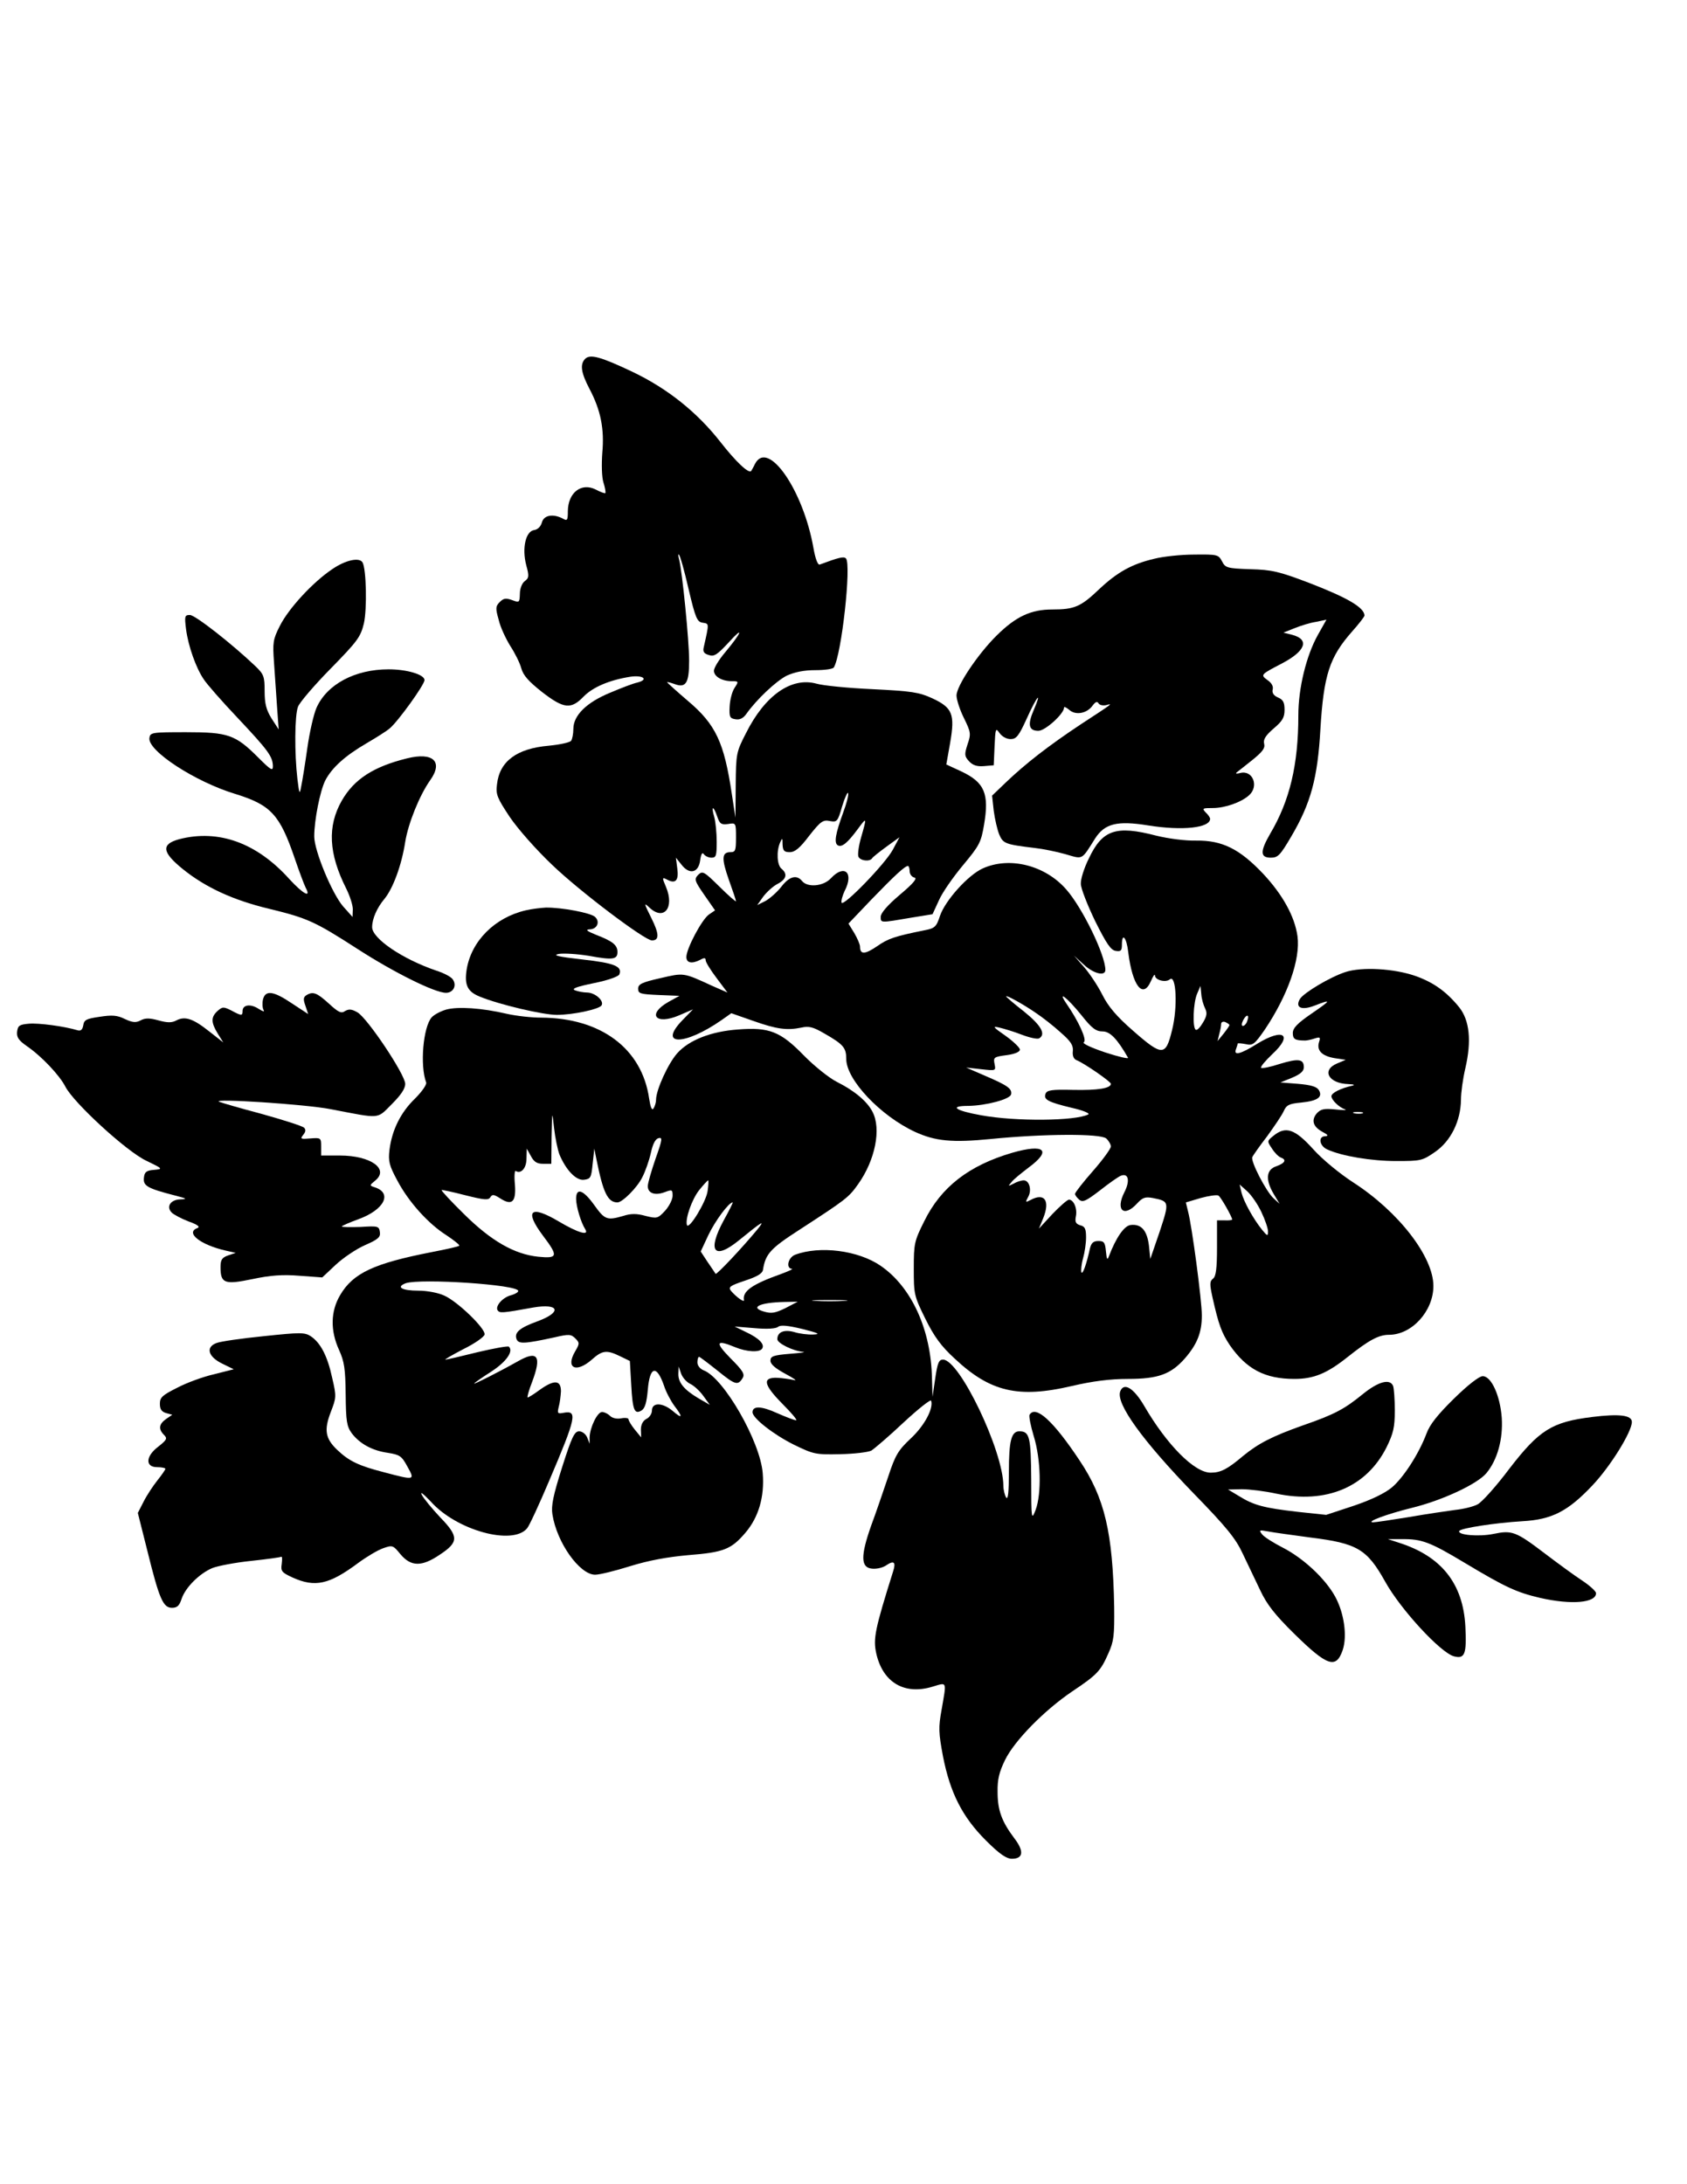
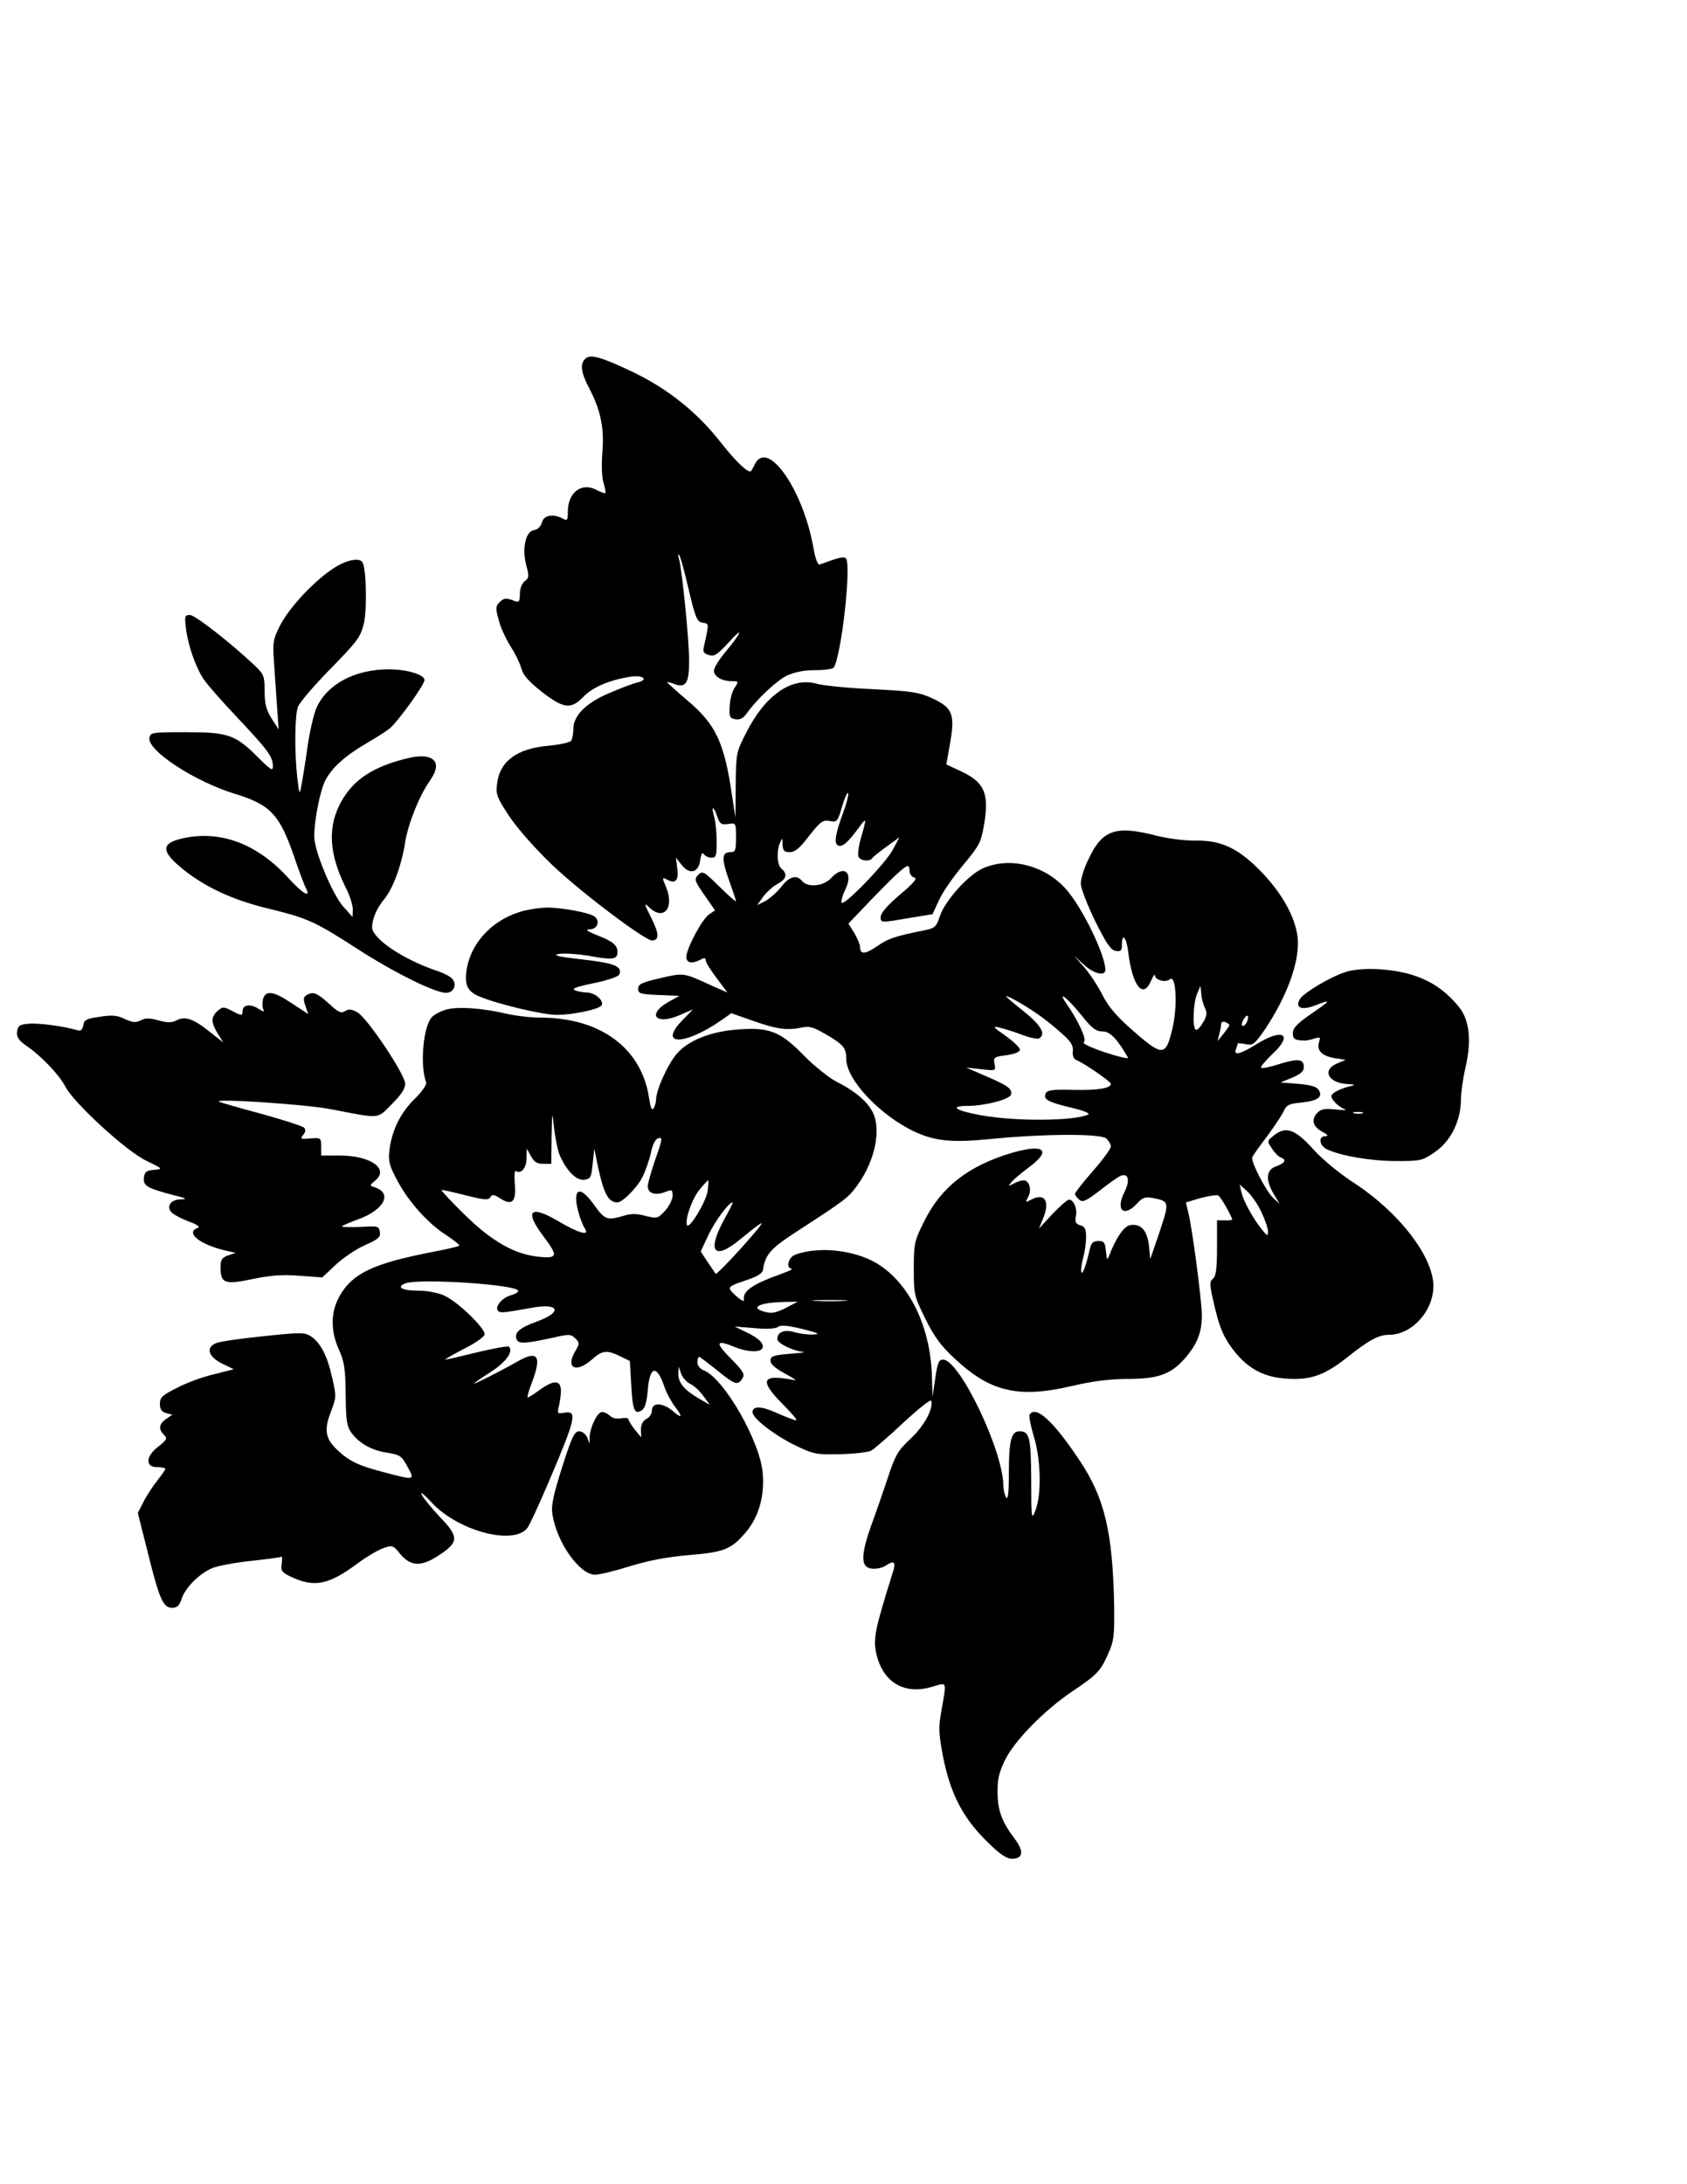
<svg xmlns="http://www.w3.org/2000/svg" version="1.0" width="612px" height="792px" viewBox="0 0 612 792" preserveAspectRatio="xMidYMid meet">
  <g transform="translate(0,792) scale(0.1,-0.1)" fill="#000000" stroke="none">
    <path d="M2123 6619 c-20 -20 -15 -51 16 -110 40 -76 54 -144 46 -231 -3 -42 -2 -88 4 -107 6 -19 9 -36 7 -39 -2 -2 -18 4 -35 13 -52 26 -100 -11 -101 -78 0 -34 -2 -37 -19 -27 -35 18 -68 12 -75 -14 -4 -15 -15 -26 -28 -28 -31 -4 -45 -66 -29 -127 11 -40 10 -47 -5 -58 -10 -7 -18 -27 -18 -46 -1 -32 -2 -33 -28 -23 -23 8 -31 7 -45 -7 -15 -15 -16 -22 -4 -64 6 -27 26 -69 42 -95 17 -26 35 -62 40 -81 7 -26 27 -48 75 -86 80 -62 106 -64 152 -16 34 34 93 59 168 71 47 7 69 -10 26 -21 -15 -3 -59 -20 -99 -37 -85 -35 -133 -82 -133 -131 0 -18 -4 -37 -8 -43 -4 -6 -40 -14 -81 -18 -117 -10 -179 -57 -188 -140 -5 -37 1 -50 46 -118 29 -43 96 -119 154 -174 101 -97 336 -274 362 -274 27 0 27 23 -2 81 -27 54 -28 58 -7 38 52 -49 92 -1 60 75 -15 35 -14 36 5 26 30 -16 42 -2 36 41 l-5 39 20 -25 c29 -38 62 -30 68 15 3 23 8 31 13 23 5 -7 17 -13 28 -13 17 0 19 7 19 58 0 31 -4 72 -9 90 -12 41 -3 42 11 1 9 -27 15 -30 39 -27 29 5 29 4 29 -49 0 -47 -2 -53 -20 -53 -32 0 -33 -23 -6 -100 14 -39 26 -74 26 -78 0 -3 -27 20 -60 53 -56 55 -61 58 -77 43 -15 -16 -14 -21 22 -73 l39 -56 -22 -15 c-26 -18 -82 -124 -82 -154 0 -22 20 -26 51 -10 14 8 19 7 19 -2 0 -7 18 -36 40 -65 l39 -52 -57 25 c-104 48 -101 47 -187 27 -67 -15 -80 -22 -80 -38 0 -18 8 -20 75 -23 l75 -3 -40 -22 c-79 -45 -47 -85 38 -49 l51 22 -37 -38 c-93 -95 6 -95 142 0 l34 24 80 -28 c85 -30 122 -35 175 -24 26 6 42 2 80 -20 72 -41 82 -53 82 -94 0 -75 124 -206 249 -264 74 -34 135 -40 276 -26 192 19 396 20 418 2 9 -8 17 -22 17 -29 0 -8 -29 -48 -65 -89 -36 -41 -65 -78 -65 -83 0 -5 7 -14 15 -21 13 -11 25 -5 76 34 33 26 67 50 76 53 27 10 33 -19 12 -60 -33 -65 -2 -93 46 -41 20 22 30 25 57 20 60 -12 61 -13 25 -122 l-34 -99 -5 49 c-7 55 -28 79 -67 74 -23 -3 -53 -47 -78 -113 -6 -16 -8 -12 -11 18 -3 32 -7 37 -27 37 -19 0 -26 -7 -31 -27 -12 -56 -27 -98 -31 -86 -2 6 0 29 6 50 6 21 11 55 11 76 0 31 -4 40 -21 44 -16 5 -20 12 -16 32 6 29 -8 61 -25 61 -6 0 -33 -24 -60 -52 l-49 -53 16 39 c25 63 4 92 -46 65 -19 -10 -20 -9 -9 11 14 25 4 60 -16 60 -9 0 -25 -5 -37 -12 -20 -10 -21 -10 -8 5 7 10 36 33 62 53 86 63 59 88 -59 54 -157 -46 -258 -124 -319 -248 -36 -72 -38 -81 -38 -172 0 -93 1 -99 42 -182 32 -65 58 -100 106 -144 129 -121 231 -145 424 -100 77 18 140 26 205 26 110 0 156 17 207 75 44 51 61 93 61 155 0 55 -36 325 -50 377 l-8 33 54 16 c29 8 58 12 64 9 9 -5 50 -78 50 -87 0 -2 -12 -4 -27 -3 l-28 0 0 -100 c0 -75 -4 -103 -14 -111 -13 -10 -13 -20 -2 -70 22 -98 33 -127 62 -171 61 -88 128 -123 235 -123 70 0 118 20 191 78 78 62 114 82 152 82 83 0 161 86 161 177 0 106 -126 269 -290 375 -48 31 -112 83 -146 121 -67 74 -100 85 -145 48 -22 -18 -23 -19 -5 -45 9 -15 24 -30 32 -33 22 -8 17 -20 -16 -32 -37 -12 -40 -49 -9 -101 l21 -35 -22 20 c-27 25 -83 133 -77 149 3 7 27 41 54 76 26 36 54 77 60 91 10 22 19 27 63 31 60 6 80 20 64 46 -8 12 -29 18 -75 22 l-64 5 42 17 c31 13 43 24 43 38 0 30 -19 33 -88 12 -33 -11 -64 -17 -67 -14 -3 4 15 25 40 49 77 71 42 97 -53 39 -62 -39 -88 -45 -78 -20 3 9 6 17 6 20 0 2 13 1 29 -2 26 -6 32 -1 69 52 84 125 130 256 119 339 -10 72 -54 151 -124 226 -86 91 -149 122 -243 121 -40 -1 -101 7 -146 18 -146 38 -195 21 -244 -83 -17 -34 -30 -75 -29 -92 0 -16 24 -77 52 -135 41 -82 57 -106 75 -108 18 -3 22 1 22 22 0 47 17 27 23 -27 15 -121 53 -171 82 -105 8 18 14 28 15 21 0 -17 39 -27 54 -14 23 19 29 -101 8 -184 -23 -95 -35 -96 -141 -3 -61 53 -91 89 -112 131 -16 32 -46 77 -66 100 l-37 42 35 -32 c36 -34 79 -44 79 -20 0 54 -83 225 -142 292 -77 88 -206 120 -303 76 -53 -24 -136 -116 -155 -172 -13 -40 -19 -45 -55 -52 -109 -22 -133 -30 -173 -58 -44 -30 -62 -31 -62 -2 0 9 -10 31 -21 50 l-21 34 83 87 c85 88 122 122 133 122 3 0 6 -9 6 -19 0 -11 8 -21 17 -23 12 -2 -2 -20 -52 -62 -45 -38 -70 -67 -70 -80 0 -23 -3 -23 114 -3 l74 12 23 50 c12 28 52 85 87 127 60 72 66 83 77 148 19 112 2 153 -83 193 l-54 25 14 79 c18 104 8 127 -65 161 -48 22 -75 26 -216 33 -89 4 -180 13 -204 20 -91 25 -187 -42 -256 -180 -35 -68 -36 -74 -37 -188 l-1 -118 -13 85 c-28 188 -58 253 -160 339 -41 35 -75 66 -75 67 0 2 12 -1 26 -6 42 -16 54 2 54 84 0 74 -25 323 -36 366 -4 14 -4 22 -1 19 4 -3 20 -59 35 -125 25 -106 31 -119 51 -122 24 -4 24 0 4 -89 -4 -16 1 -23 18 -28 20 -7 31 1 73 46 56 62 48 37 -13 -36 -23 -27 -41 -57 -41 -67 0 -21 29 -38 65 -38 25 0 25 -1 10 -24 -9 -13 -17 -44 -18 -68 -2 -38 1 -43 21 -46 16 -3 29 4 40 20 37 52 107 118 146 138 29 13 62 20 104 20 33 0 64 4 67 10 28 46 64 372 44 395 -8 8 -25 4 -95 -22 -7 -3 -16 20 -23 60 -37 210 -165 395 -212 305 -6 -13 -13 -24 -14 -26 -9 -10 -55 33 -112 106 -84 107 -191 193 -319 254 -114 54 -153 65 -171 47z m936 -1645 c-28 -77 -34 -110 -20 -119 15 -9 36 9 73 59 33 45 33 43 12 -30 -9 -31 -13 -62 -10 -70 6 -15 41 -20 50 -6 2 4 26 23 52 42 l47 34 -24 -45 c-28 -52 -181 -209 -186 -192 -2 6 3 25 11 42 35 67 -1 99 -50 46 -27 -29 -84 -34 -104 -10 -20 25 -47 17 -76 -21 -15 -19 -41 -42 -57 -51 l-30 -15 22 31 c13 17 36 38 52 46 32 17 37 36 14 55 -16 13 -19 63 -5 95 8 18 9 17 9 -7 1 -23 6 -28 26 -28 19 0 37 15 71 60 41 52 50 58 74 53 27 -5 29 -2 45 53 10 33 20 54 22 48 2 -7 -6 -38 -18 -70z m1313 -711 c8 -16 6 -28 -8 -51 -10 -17 -21 -29 -26 -26 -13 8 -9 100 5 131 l12 28 3 -30 c1 -17 8 -40 14 -52z m-614 -16 c24 -16 65 -48 90 -71 37 -32 46 -47 44 -67 -2 -17 3 -29 13 -33 28 -11 125 -78 125 -86 0 -16 -46 -24 -138 -22 -77 2 -94 -1 -99 -14 -8 -21 8 -30 95 -51 40 -9 67 -20 60 -24 -47 -24 -263 -26 -389 -3 -95 17 -117 34 -46 34 64 1 152 24 155 42 4 20 -12 32 -94 67 l-69 30 54 -6 c54 -6 54 -6 49 19 -5 24 -2 26 44 32 30 4 48 12 48 20 0 7 -24 30 -52 50 -46 32 -49 36 -23 30 17 -4 54 -15 82 -26 29 -11 57 -17 63 -13 25 15 7 47 -55 97 -36 28 -65 53 -65 55 0 6 63 -29 108 -60z m165 -8 c38 -48 53 -59 77 -59 27 0 53 -27 92 -95 4 -6 -34 3 -83 19 -53 18 -85 33 -77 37 12 8 -19 76 -64 141 -34 50 5 19 55 -43z m601 -23 c-3 -9 -10 -16 -15 -16 -6 0 -5 9 1 21 13 24 24 20 14 -5z m-64 -13 c0 -3 -10 -17 -21 -31 l-22 -27 6 25 c4 14 7 30 7 37 0 7 7 10 15 7 8 -4 15 -8 15 -11z m116 -678 c13 -27 24 -59 24 -70 0 -18 -2 -18 -21 5 -33 41 -67 103 -75 135 l-7 30 28 -25 c15 -14 38 -47 51 -75z" />
-     <path d="M4188 5894 c-82 -19 -135 -49 -200 -110 -67 -64 -90 -74 -170 -74 -78 0 -132 -25 -202 -94 -68 -67 -146 -183 -146 -218 0 -15 12 -52 27 -82 25 -51 26 -57 13 -95 -12 -37 -11 -43 5 -61 14 -15 29 -20 54 -18 l36 3 3 69 c3 65 4 68 18 48 9 -13 26 -22 40 -22 21 0 30 11 59 75 36 80 57 105 25 30 -23 -53 -18 -75 17 -75 25 0 93 62 93 84 0 5 8 1 19 -8 23 -21 65 -13 85 16 10 13 16 16 21 8 4 -7 16 -9 27 -7 26 7 29 9 -92 -70 -116 -77 -200 -142 -273 -212 l-48 -46 6 -55 c4 -30 13 -69 20 -86 14 -33 22 -36 130 -49 28 -3 77 -13 109 -22 66 -19 58 -24 109 57 35 54 80 65 192 47 125 -20 225 -9 225 24 0 4 -7 15 -16 23 -14 15 -12 16 26 16 44 0 104 21 132 47 36 33 12 92 -33 80 -12 -3 -18 -3 -13 2 5 4 31 24 57 45 37 30 47 43 43 59 -4 15 5 30 34 55 32 27 40 40 40 68 0 27 -5 37 -24 45 -16 7 -22 17 -19 29 3 11 -4 24 -19 34 -26 19 -25 20 52 60 86 45 102 87 38 104 l-32 8 40 16 c22 9 57 20 78 23 l38 8 -31 -55 c-42 -75 -71 -193 -71 -292 0 -179 -31 -309 -102 -429 -37 -64 -37 -87 2 -87 26 0 34 8 75 78 70 119 95 210 105 387 12 198 33 262 115 355 25 28 45 54 45 58 -1 29 -60 64 -200 118 -110 42 -136 48 -215 50 -84 3 -90 5 -102 29 -13 24 -17 25 -101 24 -48 0 -113 -7 -144 -15z" />
    <path d="M1205 5856 c-70 -47 -158 -142 -190 -206 -25 -49 -26 -60 -21 -132 3 -43 8 -115 11 -160 l6 -83 -26 40 c-19 31 -25 53 -25 99 0 53 -3 61 -33 90 -85 81 -219 186 -238 186 -19 0 -20 -4 -14 -52 8 -61 36 -140 64 -181 10 -16 65 -79 122 -139 113 -120 128 -141 129 -176 0 -19 -7 -15 -53 31 -83 83 -109 92 -262 92 -125 0 -130 -1 -133 -21 -7 -46 166 -159 312 -203 129 -40 161 -75 215 -233 16 -47 34 -95 40 -107 21 -39 -9 -23 -58 30 -119 133 -258 183 -401 146 -66 -18 -63 -47 14 -109 82 -66 182 -112 311 -143 140 -34 167 -46 322 -146 130 -84 280 -159 321 -159 26 0 40 26 25 48 -5 9 -31 23 -59 32 -124 42 -234 117 -234 158 0 31 18 71 45 103 31 38 62 122 75 206 11 68 52 169 90 223 49 68 12 104 -84 80 -121 -30 -191 -75 -236 -153 -53 -93 -48 -192 16 -319 13 -26 24 -60 24 -75 l-1 -28 -34 38 c-40 46 -105 202 -105 254 0 59 21 165 40 203 24 46 71 89 150 135 36 21 74 45 84 54 30 25 126 158 126 175 0 20 -64 39 -130 39 -122 0 -224 -54 -262 -140 -10 -23 -25 -88 -33 -145 -8 -57 -18 -119 -22 -138 -6 -33 -7 -31 -14 25 -11 94 -10 231 2 262 5 15 59 78 118 138 98 100 109 115 121 164 12 52 9 199 -5 222 -12 19 -62 8 -110 -25z" />
    <path d="M1907 4619 c-112 -26 -197 -111 -214 -214 -9 -57 3 -81 48 -99 71 -29 229 -66 279 -66 58 0 152 20 162 34 11 16 -22 46 -51 47 -14 0 -35 4 -45 8 -14 6 5 13 68 26 50 10 90 24 93 32 11 29 -18 41 -135 54 -88 10 -109 15 -85 20 18 3 67 0 110 -7 87 -16 103 -13 103 14 0 25 -17 39 -77 62 -32 13 -41 19 -25 20 28 0 40 27 21 45 -15 15 -123 35 -179 34 -19 -1 -52 -5 -73 -10z" />
    <path d="M4880 4395 c-55 -18 -149 -74 -164 -97 -19 -32 6 -43 54 -24 62 24 60 20 -13 -30 -51 -35 -67 -52 -67 -70 0 -22 8 -27 45 -27 6 0 21 3 33 7 21 7 23 5 17 -13 -9 -30 10 -50 57 -58 l40 -6 -31 -13 c-58 -24 -32 -73 41 -75 20 -1 25 -3 13 -6 -41 -9 -75 -26 -75 -38 0 -13 27 -40 50 -48 8 -3 -7 -3 -35 0 -41 4 -53 2 -68 -14 -21 -25 -14 -49 22 -68 19 -10 21 -14 9 -15 -27 0 -22 -35 7 -48 52 -24 160 -42 250 -42 89 0 95 1 141 33 57 39 93 112 94 189 0 26 7 77 16 115 23 99 15 173 -22 220 -46 57 -94 91 -159 114 -77 27 -195 34 -255 14z m63 -512 c-7 -2 -21 -2 -30 0 -10 3 -4 5 12 5 17 0 24 -2 18 -5z" />
    <path d="M954 4296 c-3 -14 -2 -31 2 -38 5 -8 -2 -6 -18 4 -29 19 -58 15 -58 -8 0 -18 -4 -18 -41 2 -28 14 -32 14 -50 -2 -24 -22 -24 -41 1 -82 l20 -32 -51 40 c-59 47 -88 56 -119 40 -17 -9 -32 -9 -65 0 -33 9 -48 9 -65 0 -17 -9 -29 -8 -57 5 -28 14 -47 15 -92 8 -48 -7 -56 -11 -59 -31 -3 -16 -9 -21 -20 -18 -50 15 -142 27 -177 24 -35 -3 -40 -7 -43 -29 -2 -20 5 -31 35 -52 54 -37 119 -106 140 -147 30 -59 223 -236 294 -269 60 -29 61 -30 28 -33 -28 -2 -35 -8 -37 -29 -3 -29 12 -38 113 -64 43 -11 46 -13 19 -14 -36 -1 -52 -27 -31 -48 7 -7 35 -22 61 -32 34 -12 43 -20 32 -24 -45 -17 11 -61 104 -82 l35 -8 -27 -9 c-23 -8 -28 -16 -28 -43 0 -59 15 -64 116 -43 66 14 110 17 171 12 l82 -6 49 46 c27 25 74 57 106 71 48 21 57 29 54 48 -3 21 -7 22 -70 18 -38 -1 -68 -1 -68 2 0 2 27 14 60 26 94 34 125 95 59 116 -19 6 -19 7 2 24 52 42 -16 91 -128 91 l-68 0 0 33 c0 31 -1 32 -39 29 -35 -3 -38 -2 -26 13 9 11 10 19 3 26 -6 6 -75 28 -154 50 -79 21 -148 41 -154 44 -30 13 314 -9 405 -27 183 -35 166 -37 221 18 33 33 49 56 49 74 0 33 -136 237 -173 259 -21 12 -31 13 -45 5 -14 -10 -24 -5 -59 27 -44 40 -58 45 -82 30 -11 -7 -11 -16 -3 -38 l10 -30 -58 38 c-68 46 -97 50 -106 15z" />
    <path d="M1618 4259 c-20 -6 -43 -18 -52 -28 -31 -35 -43 -175 -20 -236 3 -7 -15 -33 -40 -58 -53 -51 -84 -115 -93 -186 -5 -42 -1 -57 28 -111 41 -78 113 -158 180 -200 27 -18 48 -35 45 -37 -2 -3 -47 -13 -99 -23 -210 -41 -286 -76 -333 -156 -35 -59 -36 -129 -4 -199 19 -42 23 -68 24 -162 1 -97 4 -115 22 -140 29 -38 74 -63 131 -71 43 -7 50 -11 71 -50 28 -50 27 -50 -83 -21 -94 24 -129 41 -172 82 -43 41 -48 72 -23 137 20 52 21 56 5 124 -17 79 -42 127 -78 151 -22 14 -38 14 -170 0 -80 -8 -157 -19 -172 -25 -40 -15 -30 -50 22 -75 l41 -20 -71 -18 c-40 -9 -100 -31 -134 -49 -54 -27 -63 -35 -63 -58 0 -20 6 -29 23 -34 l22 -6 -22 -15 c-27 -19 -29 -37 -8 -58 13 -13 10 -18 -20 -42 -47 -35 -49 -75 -5 -75 17 0 30 -3 30 -6 0 -3 -13 -22 -29 -42 -16 -20 -39 -55 -50 -77 l-21 -41 35 -139 c43 -174 57 -205 89 -205 19 0 27 8 35 33 14 41 64 91 111 111 20 8 83 20 140 26 57 6 107 13 110 15 4 2 4 -9 2 -26 -4 -26 0 -31 39 -49 82 -37 133 -26 239 53 30 22 70 46 90 53 34 12 36 11 63 -22 38 -45 77 -46 143 -1 68 45 69 65 1 135 -29 31 -60 68 -67 82 -7 14 7 2 33 -25 93 -104 296 -160 349 -97 8 9 44 87 80 172 99 232 104 257 52 247 -21 -4 -23 -2 -17 22 4 14 7 39 8 56 0 41 -24 43 -76 6 -23 -17 -44 -30 -45 -28 -2 2 5 27 16 55 36 95 21 117 -51 76 -73 -41 -159 -84 -159 -81 0 2 27 21 60 42 56 36 84 75 66 92 -3 3 -54 -6 -113 -20 -60 -15 -112 -27 -117 -27 -5 0 25 17 65 38 41 20 75 44 77 53 4 21 -97 119 -146 141 -21 10 -62 18 -94 18 -60 0 -83 13 -46 27 54 18 408 -5 408 -28 0 -5 -11 -11 -24 -15 -31 -7 -60 -39 -51 -55 8 -11 14 -11 130 10 94 16 105 -17 15 -50 -66 -24 -85 -41 -76 -65 7 -18 29 -17 139 7 51 12 59 11 74 -4 16 -16 16 -19 -1 -48 -35 -60 4 -79 61 -29 38 34 54 36 103 12 l35 -17 5 -87 c5 -93 12 -108 38 -92 12 8 18 29 22 74 7 86 32 93 59 15 7 -22 24 -54 37 -72 33 -43 30 -50 -7 -18 -37 30 -74 30 -74 0 0 -11 -9 -25 -20 -30 -13 -7 -20 -21 -20 -39 l1 -28 -23 28 c-13 16 -23 33 -23 38 0 4 -12 6 -27 3 -16 -3 -32 1 -40 9 -8 8 -21 14 -29 14 -17 0 -44 -56 -45 -92 l0 -23 -9 23 c-5 12 -18 22 -29 22 -17 0 -27 -21 -62 -131 -32 -101 -40 -139 -35 -170 16 -103 99 -219 155 -219 16 0 73 14 127 31 68 21 134 33 211 40 128 10 156 21 207 81 48 56 70 131 63 216 -9 115 -141 345 -214 373 -13 5 -23 17 -23 29 0 11 3 20 6 20 3 0 33 -23 67 -50 64 -52 74 -55 91 -27 9 14 1 27 -44 72 -57 58 -53 69 17 40 41 -17 89 -20 98 -5 10 16 -12 38 -59 60 l-41 20 73 -6 c45 -4 77 -2 85 5 9 7 34 5 88 -8 59 -15 67 -19 39 -20 -19 -1 -51 3 -69 9 -37 10 -61 0 -61 -26 0 -15 58 -43 94 -46 11 -1 -10 -4 -49 -7 -60 -5 -70 -9 -70 -25 0 -13 18 -28 55 -48 30 -16 44 -26 30 -22 -14 3 -41 7 -60 8 -56 2 -50 -25 18 -94 33 -33 56 -60 50 -60 -6 0 -37 12 -69 26 -57 26 -89 27 -89 3 0 -21 75 -80 149 -117 72 -35 79 -37 168 -35 51 1 102 7 114 13 11 7 64 52 117 102 53 49 98 85 100 79 9 -28 -24 -90 -73 -136 -47 -44 -57 -61 -83 -140 -17 -50 -44 -130 -62 -178 -38 -108 -38 -151 3 -155 16 -2 39 3 52 12 28 19 36 12 25 -22 -66 -210 -73 -244 -61 -298 24 -105 102 -151 204 -120 54 16 51 22 33 -83 -12 -65 -11 -84 5 -170 26 -132 70 -219 155 -304 50 -50 75 -67 95 -67 41 0 45 27 9 74 -46 61 -61 102 -61 168 -1 45 6 73 27 116 34 70 142 180 244 249 90 60 103 74 131 138 20 44 22 65 21 168 -5 270 -34 395 -126 532 -95 143 -159 201 -181 165 -3 -5 4 -40 15 -77 26 -83 29 -209 7 -268 -15 -39 -16 -35 -16 110 -1 155 -6 175 -43 175 -29 0 -38 -34 -38 -147 0 -73 -3 -103 -10 -93 -5 8 -10 28 -10 43 -1 127 -159 457 -219 457 -15 0 -20 -12 -28 -67 l-10 -68 -2 66 c-3 177 -74 332 -186 409 -81 56 -221 74 -311 40 -25 -10 -34 -49 -11 -51 6 0 -11 -8 -38 -18 -107 -38 -142 -63 -136 -95 2 -11 -28 11 -47 33 -11 14 -4 19 50 37 45 15 64 26 66 40 9 57 27 77 131 144 171 111 180 118 214 166 62 87 85 201 52 263 -19 37 -65 76 -129 108 -28 14 -83 58 -121 97 -84 86 -125 102 -238 93 -97 -7 -177 -38 -220 -86 -33 -37 -77 -133 -77 -169 0 -9 -4 -23 -9 -31 -6 -9 -11 3 -16 35 -26 182 -175 293 -392 294 -34 0 -90 6 -125 14 -90 21 -177 27 -220 15z m411 -524 c24 -58 61 -96 89 -93 25 3 27 8 32 58 l6 55 8 -40 c24 -120 41 -155 76 -155 18 0 72 54 90 91 11 21 25 61 31 88 7 32 16 51 28 54 15 4 14 -5 -11 -75 -15 -44 -28 -88 -28 -99 0 -26 26 -35 61 -22 27 10 29 10 29 -13 0 -13 -12 -37 -27 -54 -27 -29 -30 -29 -71 -19 -32 9 -53 9 -81 0 -59 -17 -67 -14 -105 39 -40 56 -66 65 -66 23 0 -28 18 -87 33 -110 16 -26 -27 -13 -96 28 -103 61 -126 40 -57 -52 56 -74 54 -83 -17 -76 -87 9 -171 57 -270 155 -47 46 -83 85 -81 87 1 1 40 -7 86 -19 68 -17 84 -19 91 -7 7 11 13 10 35 -4 43 -28 59 -14 54 50 -3 30 -1 52 3 49 19 -12 39 10 39 45 l1 36 15 -27 c11 -21 22 -28 44 -28 l30 0 1 98 c2 96 2 96 9 32 4 -36 13 -78 19 -95z m538 -134 c-5 -38 -68 -142 -75 -123 -7 22 18 93 44 126 16 20 31 36 33 36 2 0 1 -18 -2 -39z m58 -107 c-60 -111 -35 -145 55 -72 86 70 99 78 66 38 -53 -64 -146 -163 -150 -159 -1 2 -14 21 -29 43 l-25 38 28 60 c25 52 74 118 88 118 2 0 -13 -30 -33 -66z m438 -291 c-29 -2 -77 -2 -105 0 -29 2 -6 3 52 3 58 0 81 -1 53 -3z m-213 -26 c-37 -18 -51 -21 -78 -13 -53 15 -17 33 73 35 l49 1 -44 -23z m-346 -275 c13 -6 34 -25 47 -43 l24 -33 -40 23 c-54 32 -75 58 -74 90 l1 26 9 -26 c5 -14 20 -31 33 -37z" />
-     <path d="M5275 2849 c-59 -58 -88 -94 -100 -127 -27 -72 -82 -158 -125 -195 -25 -21 -74 -45 -139 -67 l-100 -33 -103 11 c-123 14 -160 24 -213 57 l-40 24 50 1 c28 0 84 -7 125 -16 181 -38 327 23 400 168 25 51 30 73 30 134 0 40 -3 79 -6 88 -11 28 -53 17 -110 -29 -66 -54 -103 -74 -216 -113 -113 -40 -163 -66 -218 -111 -58 -49 -82 -61 -118 -61 -59 0 -159 101 -241 242 -38 65 -74 87 -87 53 -17 -44 81 -179 267 -371 118 -121 152 -163 177 -217 18 -37 46 -97 64 -134 24 -51 53 -88 122 -156 121 -119 153 -130 177 -60 17 51 5 134 -27 193 -36 66 -116 140 -190 178 -33 17 -67 38 -75 48 -13 16 -11 17 21 11 19 -4 88 -13 153 -22 171 -21 206 -42 272 -160 56 -101 202 -259 250 -271 39 -10 46 8 41 108 -8 156 -87 255 -241 304 l-40 13 50 0 c72 1 102 -10 227 -85 150 -90 190 -108 275 -128 114 -26 203 -18 203 17 0 7 -23 28 -52 47 -29 19 -89 63 -135 98 -104 79 -118 84 -185 70 -53 -11 -133 -4 -124 11 7 10 129 29 229 35 107 6 165 36 253 129 65 68 144 195 144 231 0 25 -47 30 -144 18 -146 -18 -192 -47 -300 -187 -48 -64 -100 -122 -116 -130 -15 -8 -51 -17 -81 -20 -30 -4 -105 -15 -168 -26 -62 -10 -121 -19 -130 -19 -28 1 50 30 139 52 111 27 238 86 272 126 40 48 61 123 56 201 -6 81 -38 151 -69 151 -13 0 -54 -32 -104 -81z" />
  </g>
</svg>